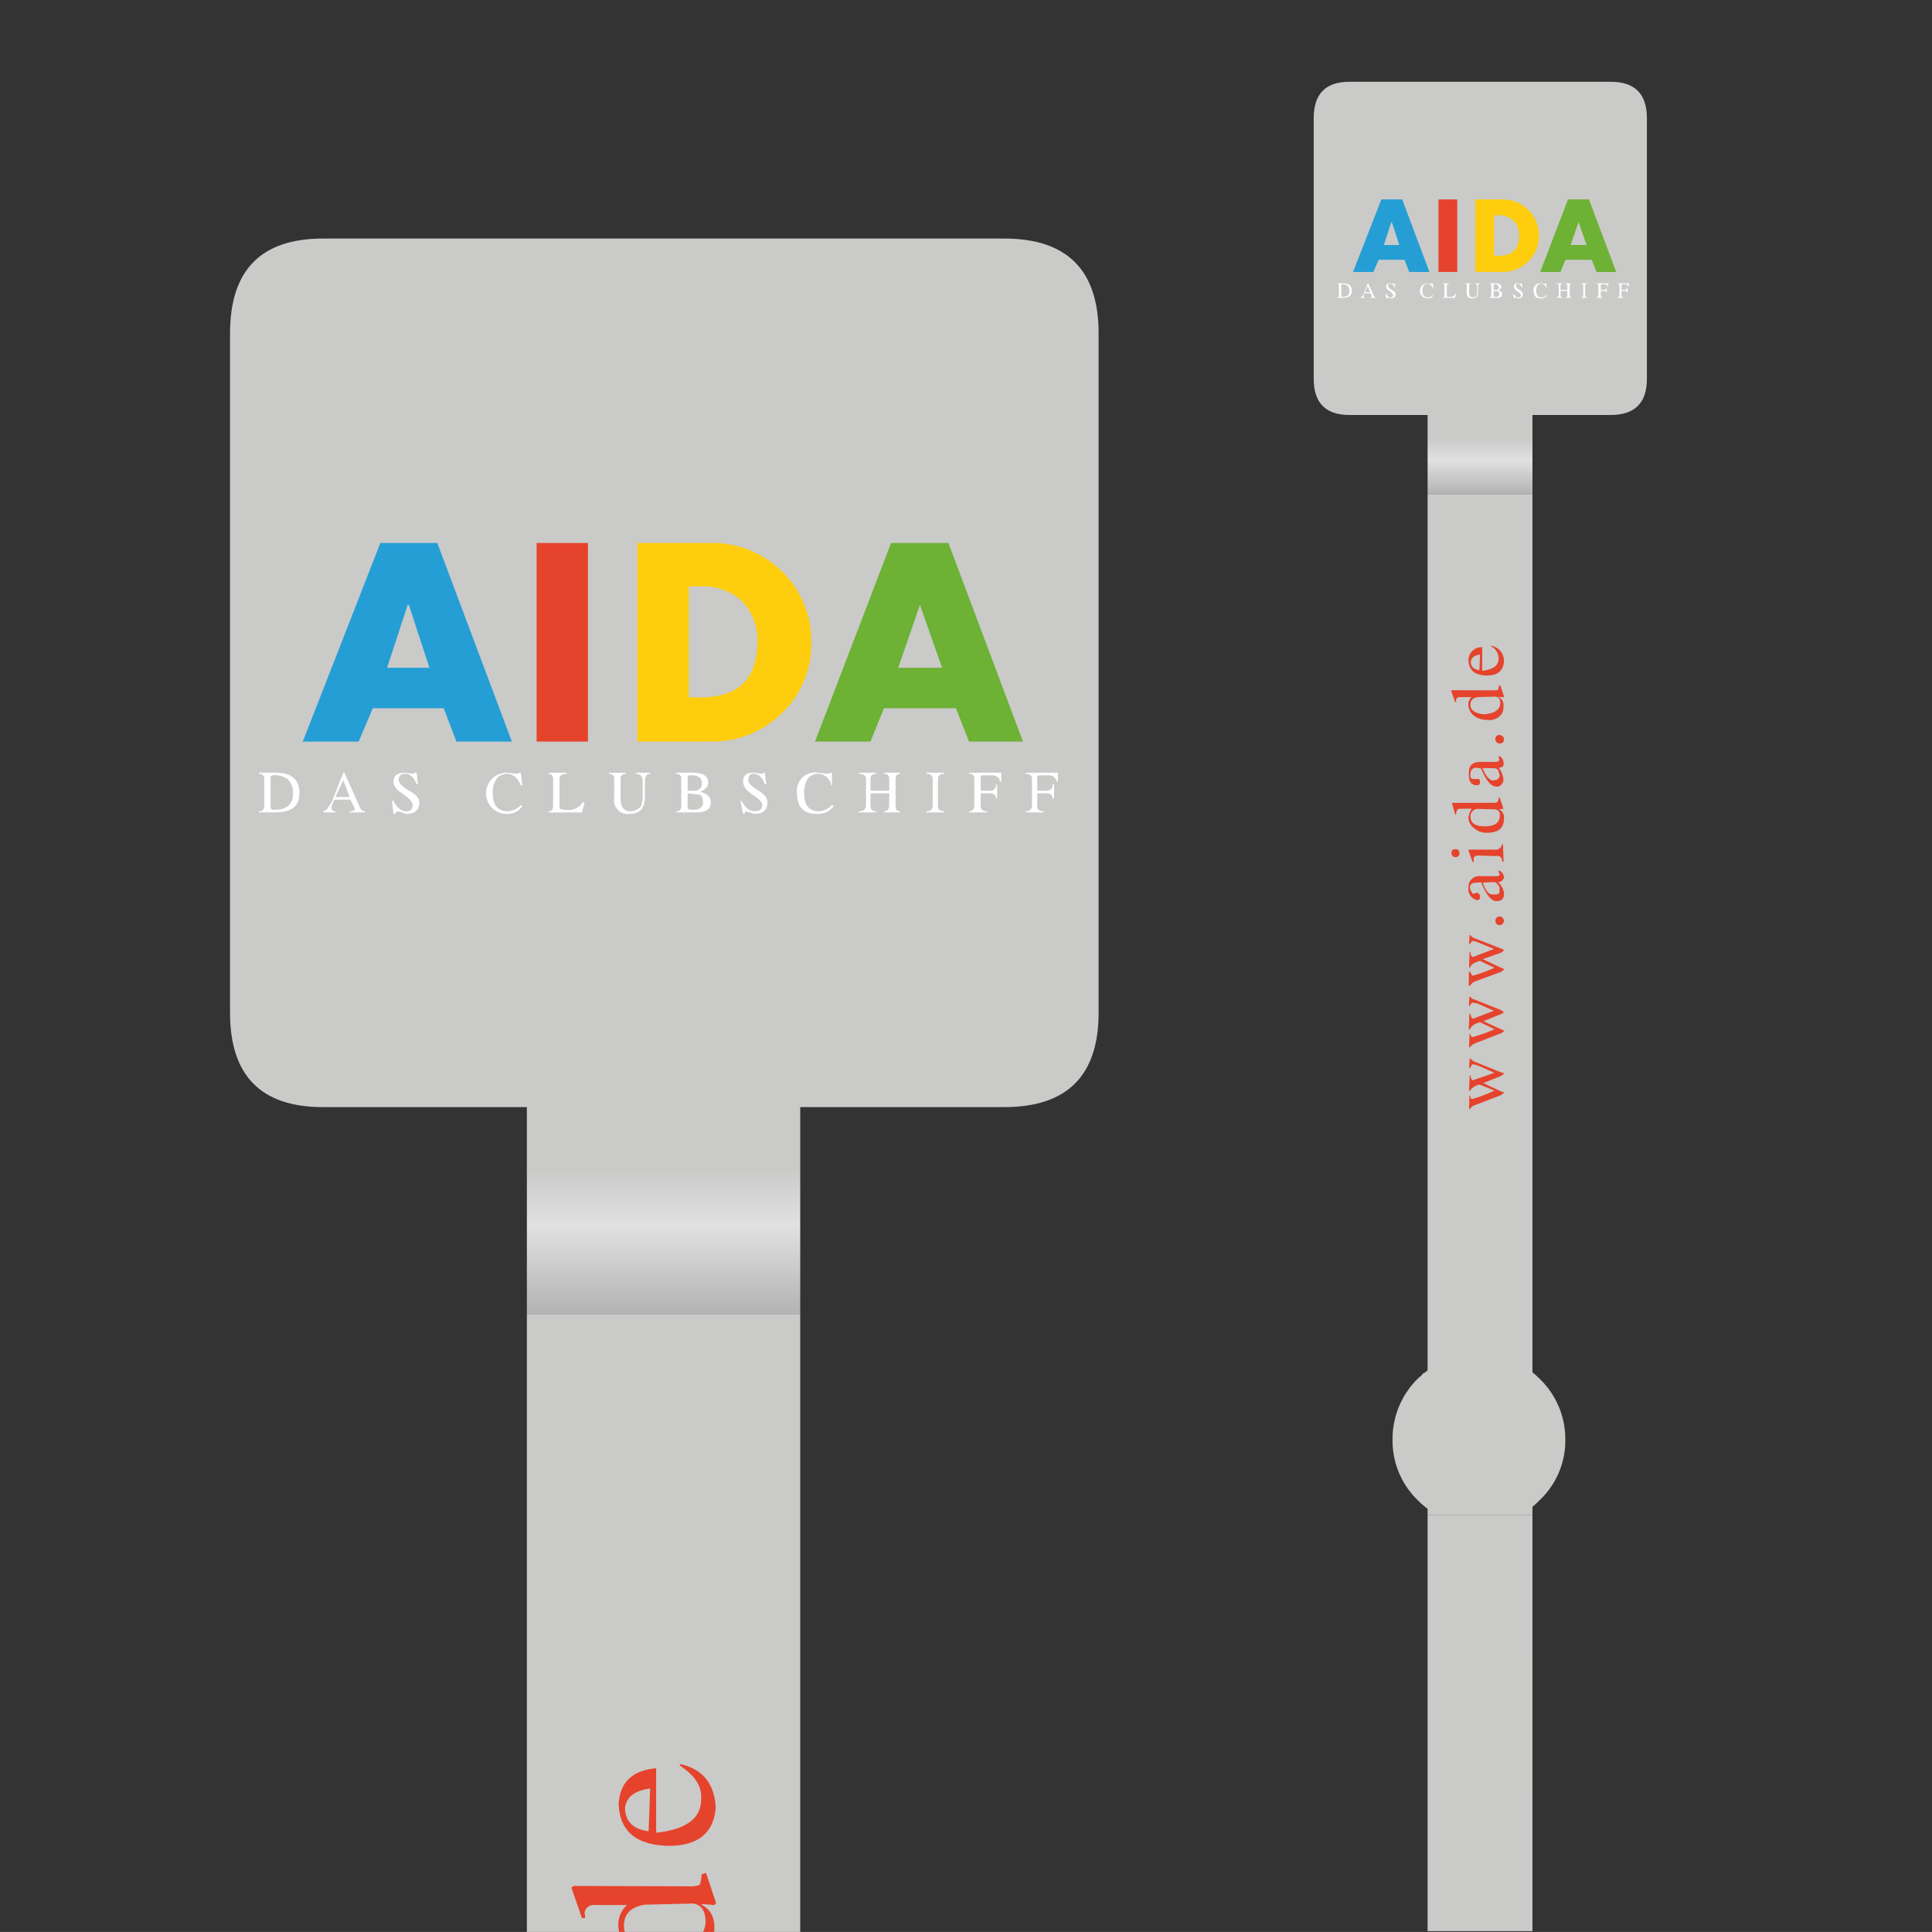
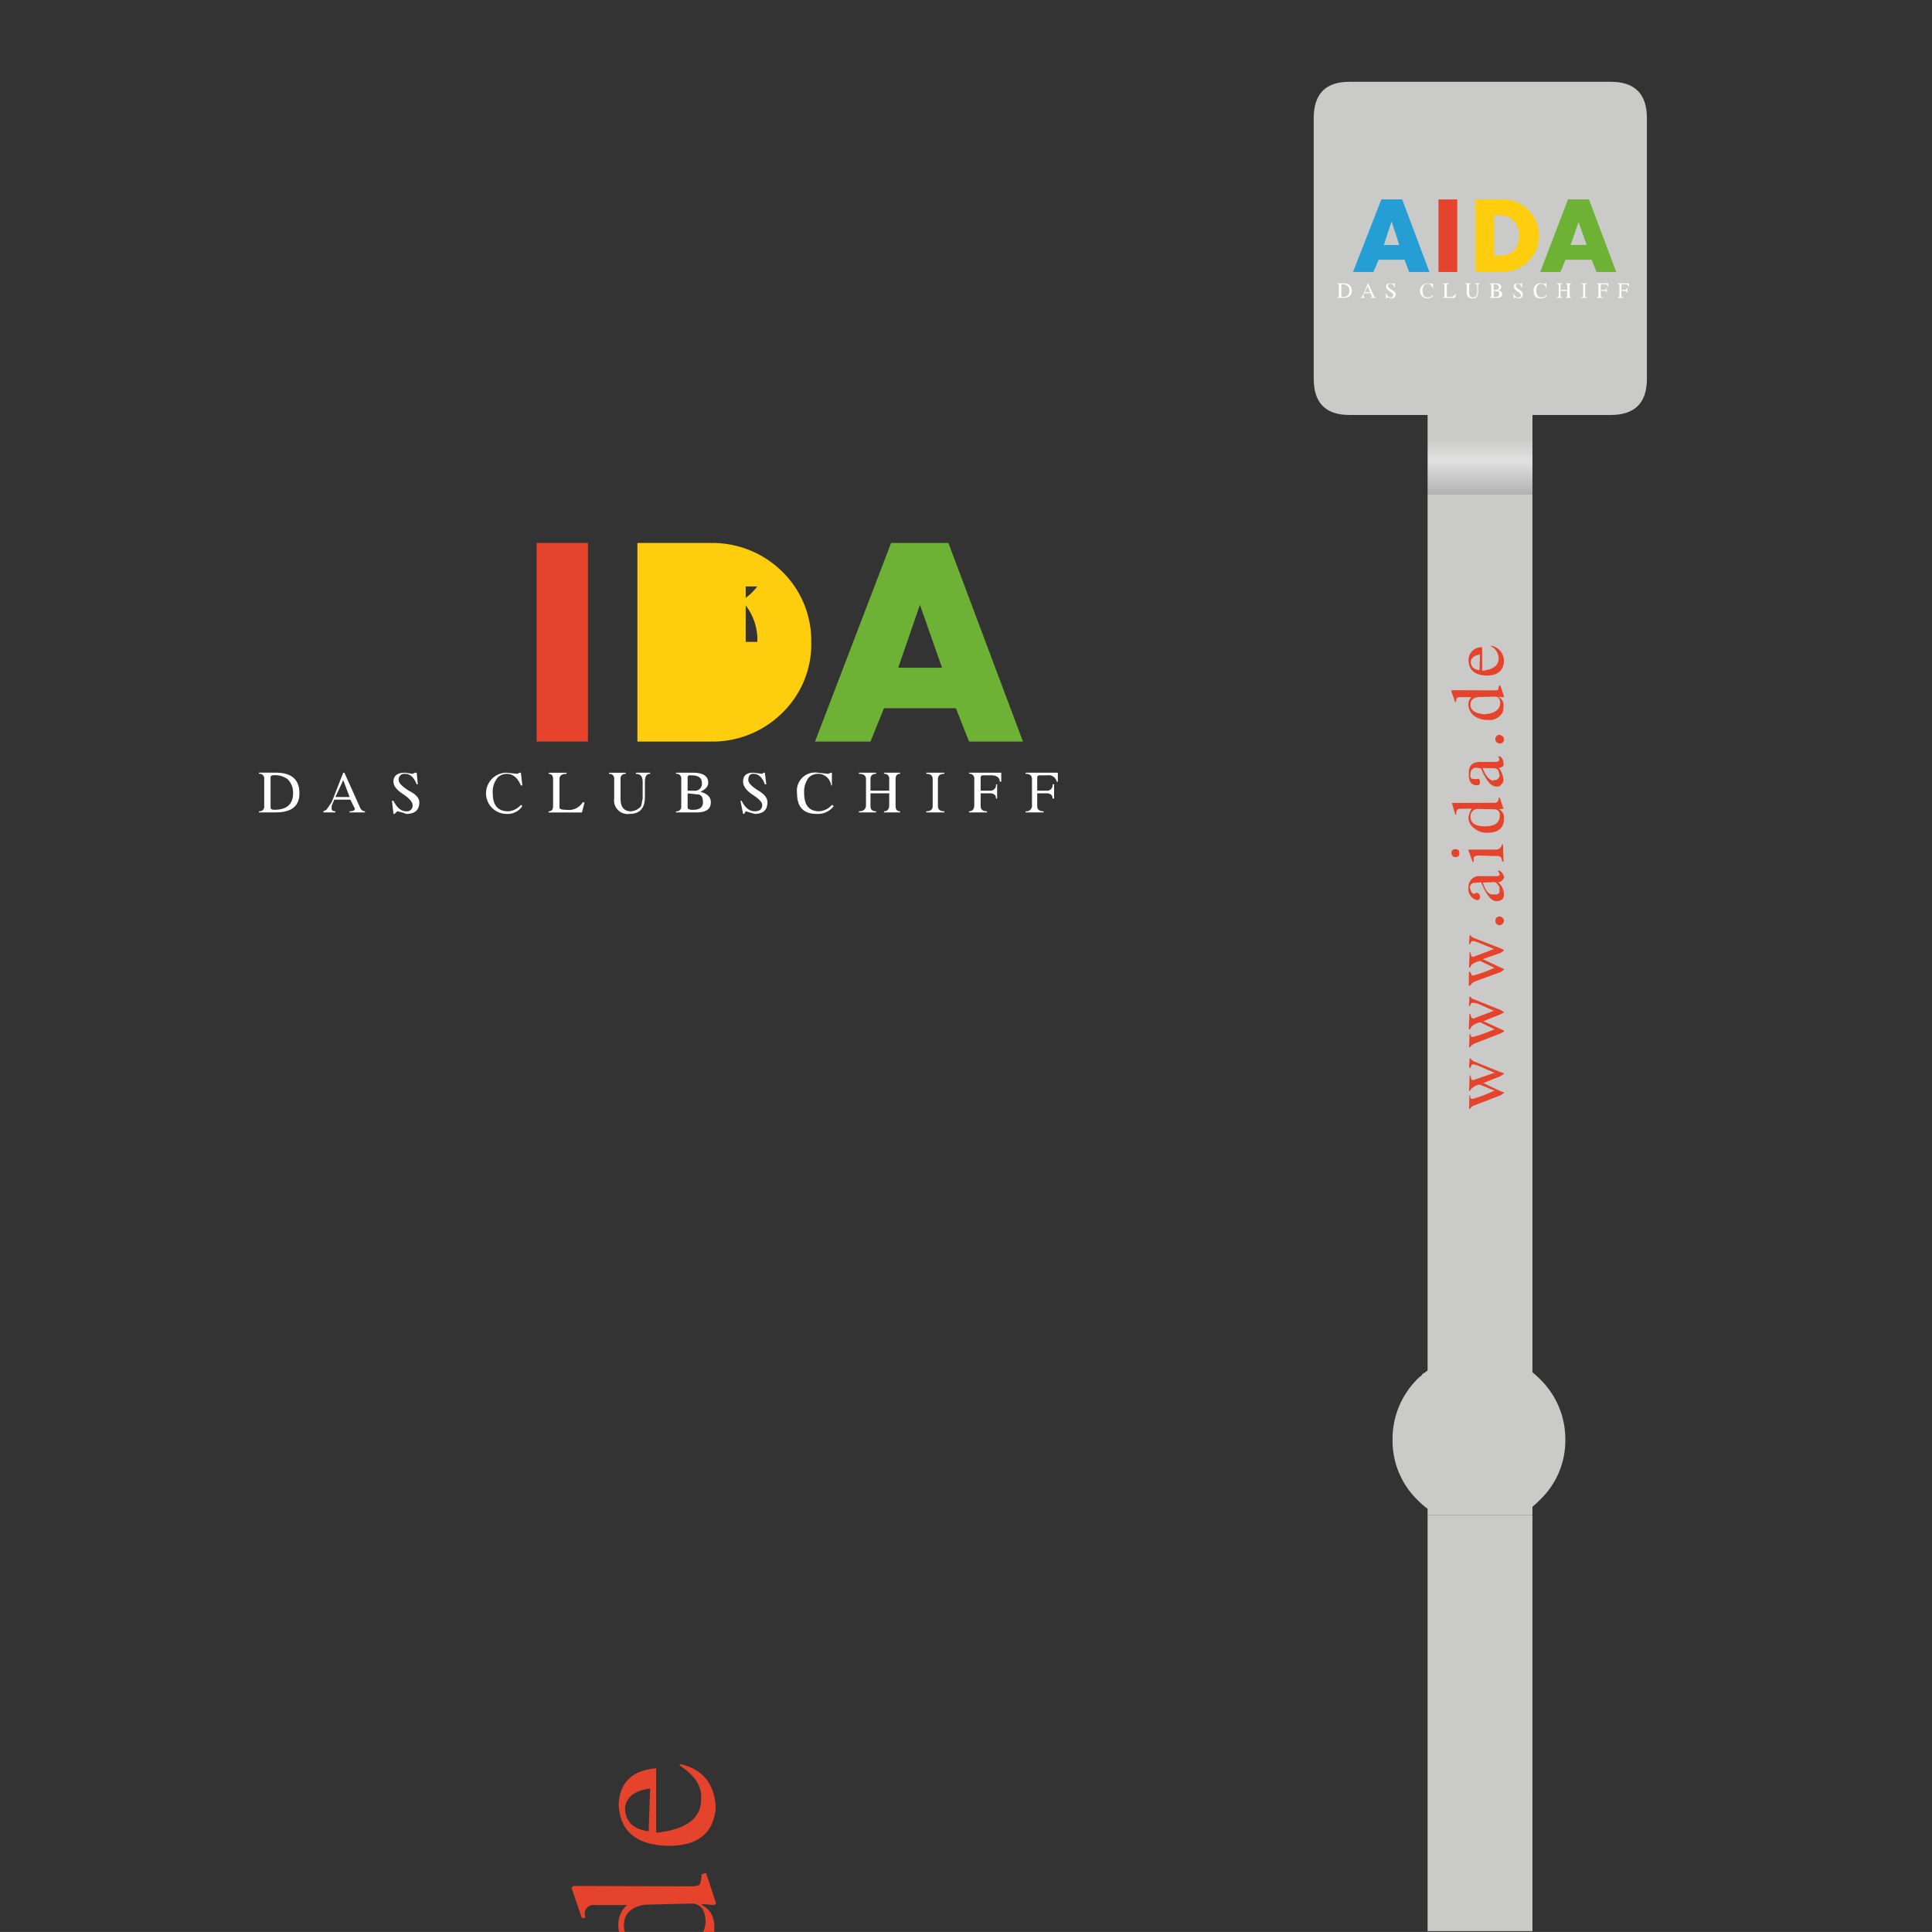
<svg xmlns="http://www.w3.org/2000/svg" xmlns:xlink="http://www.w3.org/1999/xlink" id="Clip" viewBox="0 0 283.465 283.46">
  <rect x="0" y="0" width="283.465" height="283.46" fill="#333333" stroke="none" />
  <defs>
    <style>.cls-1{fill:url(#Unbenannter_Verlauf_3);}.cls-2{fill:url(#Unbenannter_Verlauf_3-2);}.cls-3{fill:url(#Unbenannter_Verlauf_3-3);}.cls-4{fill:url(#Unbenannter_Verlauf_3-4);}.cls-5{fill:url(#Unbenannter_Verlauf_3-5);}.cls-6{fill:#e6432c;}.cls-7{fill:#fff;}.cls-8{fill:#259ed5;}.cls-9{fill:#6db135;}.cls-10{fill:#fecd0e;}</style>
    <linearGradient id="Unbenannter_Verlauf_3" x1="217.15" y1="-9388.447" x2="217.15" y2="1775.183" gradientTransform="matrix(1, 0, 0, -1, 0, 284.33)" gradientUnits="userSpaceOnUse">
      <stop offset="0.192" stop-color="#b6b5b6" />
      <stop offset="0.498" stop-color="#e1e1e1" />
      <stop offset="0.702" stop-color="#cacac9" />
    </linearGradient>
    <linearGradient id="Unbenannter_Verlauf_3-2" x1="216.99" y1="-607.412" x2="216.99" y2="183.415" xlink:href="#Unbenannter_Verlauf_3" />
    <linearGradient id="Unbenannter_Verlauf_3-3" x1="217.193" y1="209.116" x2="217.193" y2="224.501" xlink:href="#Unbenannter_Verlauf_3" />
    <linearGradient id="Unbenannter_Verlauf_3-4" x1="96.941" y1="-2044.052" x2="96.941" y2="17.539" xlink:href="#Unbenannter_Verlauf_3" />
    <linearGradient id="Unbenannter_Verlauf_3-5" x1="97.469" y1="84.54" x2="97.469" y2="124.647" xlink:href="#Unbenannter_Verlauf_3" />
  </defs>
  <title>paperpin-referenz-08</title>
  <g id="Clip-2" data-name="Clip">
    <g id="Szene-1">
      <path class="cls-1" d="M224.842,222.264H209.458v61.069h15.385Z" />
      <path class="cls-2" d="M224.842,72.557H209.458V201.054a2.498,2.498,0,0,1-.704.491l-.213.299a3.919,3.919,0,0,0-.491.405,12.408,12.408,0,0,0-3.734,8.962,12.152,12.152,0,0,0,3.734,8.941,11.916,11.916,0,0,0,1.408,1.216v.896h15.385v-1.195a9.927,9.927,0,0,0,1.003-.918,12.019,12.019,0,0,0,3.819-8.941,12.27,12.27,0,0,0-3.819-8.962,11.624,11.624,0,0,0-1.003-.896Z" />
      <path class="cls-3" d="M241.635,17.335Q241.635,12,236.322,12H197.978q-5.228,0-5.228,5.334v38.238q0,5.313,5.228,5.313h11.48V72.557h15.385V60.885h11.48q5.313,0,5.313-5.313Z" />
    </g>
    <g id="Szene-1-2" data-name="Szene-1">
-       <path class="cls-4" d="M117.411,192.865h-40.106V527.842a6.511,6.511,0,0,1-1.836,1.279l-.556.779a10.217,10.217,0,0,0-1.279,1.057,32.345,32.345,0,0,0-9.734,23.363,31.68,31.68,0,0,0,9.734,23.307,31.063,31.063,0,0,0,3.671,3.171v2.336h40.106v-3.115a25.876,25.876,0,0,0,2.614-2.392,31.332,31.332,0,0,0,9.957-23.307q0-13.406-9.957-23.363a30.303,30.303,0,0,0-2.614-2.336Z" />
-       <path class="cls-5" d="M161.188,48.906Q161.188,35,147.337,35h-99.959Q33.75,35,33.75,48.906v99.681q0,13.851,13.628,13.851H77.305v30.427h40.106V162.438h29.927q13.851,0,13.851-13.851Z" />
-     </g>
+       </g>
  </g>
  <g id="Logo_8" data-name="Logo 8">
    <g id="Szene-1-3" data-name="Szene-1">
      <path class="cls-6" d="M94.401,427.35l6.817,2.969L92.641,433.288q-.88,0-1.045-1.924H91.267l-.275,6.213H91.322q.715-1.594,3.958-2.529l5.938,2.419Q93.301,440.82,92.477,440.82q-1.319-.11-.825-1.319h-.495l-.165,5.223.44.11a2.966,2.966,0,0,1,1.814-1.484l10.501-4.013,1.319-.99q.165-.165-1.1-.495l-7.257-3.409,7.037-2.804,1.319-.99q.165-.165-1.484-.605l-10.336-4.178a3.398,3.398,0,0,1-1.649-1.319H91.267l-.275,3.574.605.275q.275-1.484,1.1-1.484l1.704.44m9.346-20.562,1.319-.77-1.264-.88-10.721-4.288a1.741,1.741,0,0,1-1.429-1.045h-.495l-.22,3.684.495-.11q.33-1.21,1.21-1.21l1.759.33,6.542,2.914-8.192,3.134q-.88,0-1.21-1.814l-.385-.11-.275,6.213H91.432q.66-1.979,4.013-2.804l5.773,2.804q-7.862,3.134-8.742,3.134t-.88-1.21h-.385l-.22,5.333H91.322a5.041,5.041,0,0,1,2.199-1.649l10.226-3.958,1.319-.77q.275-.275-1.264-.88l-7.037-3.244,6.982-2.804m-.44-35.736q1.319-.11,1.759-1.759-.44-1.649-1.704-1.704A1.585,1.585,0,0,0,101.603,369.348a1.606,1.606,0,0,0,1.704,1.704m-8.907,6.817,6.597,2.749-8.357,3.189q-1.045-.165-1.045-1.924h-.385l-.22,6.213.605-.275q.275-1.484,3.794-2.419l5.773,2.749q-7.367,3.079-8.742,3.189-.385-.11-.99-1.594l-.495.11-.055,5.498H91.432a4.013,4.013,0,0,1,2.089-1.759l10.226-3.739,1.319-.99q.165-.165-1.319-.77L96.49,384.687l7.257-2.529,1.21-.88q.275-.275-1.21-.88l-10.721-4.178a2.635,2.635,0,0,1-1.429-1.155h-.385l-.22,3.574.385.055q.44-1.264,1.319-1.319l1.704.495M85.439,343.728q1.704-.055,1.649-1.264.22-1.924-1.539-1.924-1.594-.055-1.649,1.649.275,1.484,1.539,1.539m17.208,10.061a2.607,2.607,0,0,0,2.419-1.979,3.771,3.771,0,0,0-1.704-2.584l-.715-.11.66,1.484q-.055.88-1.649.77h-5.938q-4.728,0-4.948,4.508,0,4.233,3.354,5.113,1.264.055,1.319-1.319a1.662,1.662,0,0,0-1.319-1.649l-1.319.44q-.715-.055-1.484-2.364.11-2.199,2.584-2.089l1.924-.22q3.079,7.587,6.048,7.587,3.354.055,3.134-3.134,0-2.089-2.364-4.453m-6.103.165,4.453-.22q.88-.055,1.704,1.319a1.385,1.385,0,0,1,.44,1.649q.605,2.364-2.419,1.979-2.529.44-4.178-4.728m-5.553-13.25-.275.275,1.704,4.673.495-.055-.055-1.21q-.165-1.1,1.704-1.319l7.037.22q2.584-.385,2.639,2.089l.605.275-.22-7.037-.385-.055a2.472,2.472,0,0,1-2.584,2.144H90.992m13.855-16.384-1.539-4.508h-.385q-.055,2.199-1.704,2.089l-17.098.055,1.319,4.618.385.055.055-.825q.22-1.539,1.484-1.484l4.673-.055a10.578,10.578,0,0,0-1.265,3.464,5.346,5.346,0,0,0,2.364,4.453,7.591,7.591,0,0,0,5.058,1.759q6.817,0,6.817-5.553a3.606,3.606,0,0,0-2.089-3.903l1.924-.165m-10.336.055,7.037.165a2.21,2.21,0,0,1,1.814,2.474q-.055,4.343-5.993,4.343-5.608,0-5.773-3.684a2.955,2.955,0,0,1,2.914-3.299m-1.649-12.04q-1.704.055-1.265-2.144a2.261,2.261,0,0,1,2.364-2.364l1.869.33q3.024,7.202,5.993,7.202a1.905,1.905,0,0,0,2.144-.825,2.334,2.334,0,0,0,.825-2.144,8.768,8.768,0,0,0-1.869-4.508q2.364-.275,1.924-1.924a3.101,3.101,0,0,0-1.539-2.749l-.66.22a1.254,1.254,0,0,1,.44,1.319q.055.715-1.649.77H95.5q-4.728,0-4.563,4.563-.22,4.838,3.244,4.783,1.264.055,1.21-1.21.055-1.704-1.264-1.264l-1.264-.055m8.137-4.288a1.99,1.99,0,0,1,1.759.88l.55,1.979a2.005,2.005,0,0,1-2.309,1.869l-.275.275q-2.529-.44-4.288-5.113l4.563.11m2.309-13.415a1.732,1.732,0,0,0-.055,3.464,1.555,1.555,0,0,0,1.759-1.759q0-1.21-1.704-1.704M91.982,279.513a3.905,3.905,0,0,0-1.264,2.969,5.954,5.954,0,0,0,2.309,4.508,8.373,8.373,0,0,0,5.168,1.649q4.068.22,5.773-2.254a4.211,4.211,0,0,0,.825-3.024q.22-2.749-1.704-3.794l-.22-.22,1.924.165.275-.275-1.484-4.453-.66.22a3.975,3.975,0,0,1-.275,1.539,3.526,3.526,0,0,1-1.484.22l-17.043-.055-.275.275,1.539,4.453.495-.055-.11-.77a1.342,1.342,0,0,1,1.539-1.1h4.673m9.621-.22q1.924.165,1.924,2.804-.385,3.793-6.377,4.288-5.553-.495-5.608-3.848,0-2.584,3.079-3.079l6.982-.165m-1.759-20.452-.165.165q3.409,2.199,3.189,4.948.055,4.233-6.597,4.948v-9.456q-5.168.44-5.498,5.168.165,6.103,7.422,6.213,6.378-.055,6.817-5.608-.275-5.278-5.168-6.378M95.39,262.415l-.22,6.268q-3.409-.44-3.464-3.409.275-2.419,3.684-2.859M86.264,79.667H78.732v29.139h7.532Z" />
      <path class="cls-7" d="M48.659,117.712l-.77,1.1-.44.22v.165h1.759v-.165q-.55,0-.55-.385v-.385l.385-.935h2.364l.66,1.319q0,.385-.77.385v.165h2.254v-.165q-.55,0-.825-.77L50.528,113.368h-.165l-1.704,4.343m1.704-3.244.935,2.474H49.209l1.155-2.474m-6.432,1.924q0-3.024-3.464-3.024h-2.474v.165a.68.68,0,0,1,.77.77v3.958a.68.68,0,0,1-.77.77v.165h2.474q3.464,0,3.464-2.804m-3.848-2.639a3.104,3.104,0,0,1,2.089.55,2.719,2.719,0,0,1,.825,2.089q0,2.419-2.749,2.419-.55,0-.55-.33v-4.398q0-.33.385-.33m81.973,1.484v-1.869h-.11l-.44.165-1.539-.165a2.673,2.673,0,0,0-3.024,3.024q0,3.024,2.859,3.024a2.899,2.899,0,0,0,2.529-1.155l-.275-.165a2.693,2.693,0,0,1-1.869.935q-2.199,0-2.199-2.639a3.472,3.472,0,0,1,.66-2.309,2.066,2.066,0,0,1,1.319-.55,1.945,1.945,0,0,1,1.979,1.704h.11m-9.841-.165h.22l-.22-1.704h-.165l-.22.165-1.319-.165q-1.484,0-1.484,1.319,0,.935,1.319,1.869,1.484.935,1.484,1.539,0,.935-1.1.935-1.155,0-1.924-1.539h-.165l.385,1.924H109.19l.22-.385,1.319.385q1.869,0,1.869-1.704,0-.935-1.319-1.704-1.484-.935-1.484-1.539,0-.935.715-.935,1.155,0,1.704,1.539m33.152-1.319q1.319,0,1.319.935h.22v-1.319h-4.728v.165a.68.68,0,0,1,.77.77v3.794q0,.935-.77.935v.165h2.639v-.165q-.935,0-.935-.77v-1.869h1.319q.935,0,.935.77h.165v-2.089h-.165a.826.826,0,0,1-.935.935H143.881v-1.924q0-.33.385-.33h1.1m-17.648,2.254v-1.704q0-.77.825-.77v-.165h-2.529v.165q1.045,0,1.045.77v3.794q0,.935-1.045.935v.165h2.529v-.165q-.825,0-.825-.77v-1.869h2.749v1.704q0,.935-.77.935v.165H132.061v-.165q-.66,0-.66-.77v-3.958q0-.77.66-.77v-.165H129.697v.165a.68.68,0,0,1,.77.77v1.704h-2.749m10.831-2.474v-.165h-2.639v.165q.935,0,.935.77v3.958q0,.77-.935.77v.165h2.639v-.165q-.935,0-.935-.77v-3.958q0-.77.935-.77m-66.249,2.859a3.288,3.288,0,0,1,.715-2.309,1.924,1.924,0,0,1,1.319-.55q1.374,0,2.089,1.704h.22l-.22-1.869h-.165l-.385.165-1.539-.165a3.024,3.024,0,0,0,0,6.048,2.59,2.59,0,0,0,2.309-1.155l-.22-.165a2.693,2.693,0,0,1-1.869.935q-2.254,0-2.254-2.639m-11.161-3.024h-.22l-.385.165-1.1-.165q-1.704,0-1.704,1.319,0,.935,1.484,1.869,1.319.935,1.319,1.539a.826.826,0,0,1-.935.935q-1.1,0-1.869-1.539h-.22l.22,1.924h.165l.385-.385a6.769,6.769,0,0,1,1.319.385q1.924,0,1.924-1.704,0-.935-1.539-1.704-1.484-.935-1.484-1.539a.826.826,0,0,1,.935-.935q1.1,0,1.704,1.539h.165l-.165-1.704m41.619,2.804q1.155-.55,1.155-1.319,0-1.484-2.254-1.484h-2.474v.165a.68.68,0,0,1,.77.77v3.958a.68.68,0,0,1-.77.77v.165h3.024q2.089,0,2.089-1.484,0-1.155-1.539-1.539m-1.869-2.254.165-.165h.385q1.539,0,1.539,1.1a1.02,1.02,0,0,1-1.155,1.155h-.935v-2.089m0,2.474,1.484.165q.77,0,.77,1.155,0,1.1-1.484,1.1-.77,0-.77-.33v-2.089m-17.758-2.859v-.165h-2.639v.165q.66,0,.66.77v3.958q0,.77-.66.77v.165h4.893l.385-1.484H85.494a2.381,2.381,0,0,1-2.364,1.1q-1.045,0-1.045-.33v-4.178q0-.77,1.045-.77m10.171-.165v.165q.99,0,.99,1.155v2.474l-.22,1.1a2.178,2.178,0,0,1-1.484.77q-1.539,0-1.539-1.869v-2.859a.68.68,0,0,1,.77-.77v-.165h-2.474v.165a.68.68,0,0,1,.77.77V117.162a1.992,1.992,0,0,0,2.254,2.254q2.254,0,2.254-2.474v-2.254q0-1.155.77-1.155v-.165H93.301m57.178.165q.935,0,.935.77v3.794a.826.826,0,0,1-.935.935v.165h2.639v-.165q-.935,0-.935-.77v-1.869h1.319q.935,0,.935.77h.22v-2.089h-.22a.826.826,0,0,1-.935.935h-1.319v-1.924q0-.33.385-.33h1.155a1.185,1.185,0,0,1,1.319.935h.165v-1.319h-4.728Z" />
-       <path class="cls-8" d="M65.097,103.912l1.869,4.893h8.137L64.163,79.667H55.806L44.425,108.805h8.192l2.089-4.893H65.097M59.819,88.738h.165l3.024,9.236H56.796Z" />
      <path class="cls-9" d="M139.153,79.667h-8.412l-11.161,29.139h8.137l1.979-4.893H140.253l1.924,4.893H150.094L139.153,79.667m-.935,18.308h-6.432l3.189-9.236Z" />
-       <path class="cls-10" d="M119.031,94.181a14.178,14.178,0,0,0-4.343-10.391,14.564,14.564,0,0,0-10.391-4.123H93.521v29.139h10.776a14.564,14.564,0,0,0,10.391-4.123A14.074,14.074,0,0,0,119.031,94.181m-10.226-6.048a8.178,8.178,0,0,1,2.309,6.048q0,8.137-8.357,8.137h-1.704V86.044h1.704A8.544,8.544,0,0,1,108.805,88.133Z" />
+       <path class="cls-10" d="M119.031,94.181a14.178,14.178,0,0,0-4.343-10.391,14.564,14.564,0,0,0-10.391-4.123H93.521v29.139h10.776a14.564,14.564,0,0,0,10.391-4.123A14.074,14.074,0,0,0,119.031,94.181m-10.226-6.048a8.178,8.178,0,0,1,2.309,6.048h-1.704V86.044h1.704A8.544,8.544,0,0,1,108.805,88.133Z" />
    </g>
    <g id="Szene-1-4" data-name="Szene-1">
      <path class="cls-6" d="M216.781,156.315l2.491,1.085-3.134,1.085q-.321,0-.382-.703h-.121l-.1,2.27h.121a2.121,2.121,0,0,1,1.447-.924l2.17.884a22.42,22.42,0,0,1-3.195,1.226q-.482-.04-.301-.482h-.181l-.06,1.909.161.04a1.084,1.084,0,0,1,.663-.542l3.838-1.467.482-.362q.06-.06-.402-.181l-2.652-1.246,2.572-1.025.482-.362q.06-.06-.542-.221l-3.777-1.527a1.242,1.242,0,0,1-.603-.482h-.121l-.1,1.306.221.1q.1-.543.402-.542l.623.161m3.416-7.514.482-.281-.462-.321-3.918-1.567a.636.636,0,0,1-.522-.382h-.181l-.08,1.346.181-.04q.121-.442.442-.442l.643.121,2.391,1.065-2.994,1.145q-.321,0-.442-.663l-.141-.04-.1,2.27h.201q.241-.723,1.467-1.025l2.11,1.025a22.099,22.099,0,0,1-3.195,1.145q-.321,0-.321-.442h-.141l-.08,1.949h.121a1.842,1.842,0,0,1,.804-.603l3.737-1.447.482-.281q.1-.1-.462-.321l-2.572-1.185,2.552-1.025m-.161-13.06q.482-.04.643-.643-.161-.603-.623-.623a.579.579,0,0,0-.643.643.587.587,0,0,0,.623.623m-3.255,2.491,2.411,1.005-3.054,1.165q-.382-.06-.382-.703h-.141l-.08,2.27.221-.1q.1-.542,1.386-.884l2.11,1.005a18.811,18.811,0,0,1-3.195,1.165q-.141-.04-.362-.583l-.181.04-.02,2.009h.201a1.467,1.467,0,0,1,.763-.643l3.737-1.366.482-.362q.06-.06-.482-.281l-2.652-1.246,2.652-.924.442-.321q.1-.1-.442-.321l-3.918-1.527a.963.963,0,0,1-.522-.422h-.141l-.08,1.306.141.02q.161-.462.482-.482l.623.181m-3.275-12.477q.623-.02.603-.462.08-.703-.563-.703-.583-.02-.603.603.1.542.563.563m6.289,3.677a.953.953,0,0,0,.884-.723,1.378,1.378,0,0,0-.623-.944l-.261-.04.241.542q-.02.321-.603.281h-2.17a1.576,1.576,0,0,0-1.808,1.648,1.677,1.677,0,0,0,1.226,1.869q.462.02.482-.482a.607.607,0,0,0-.482-.603l-.482.161q-.261-.02-.542-.864.04-.804.944-.763l.703-.08q1.125,2.773,2.21,2.773,1.226.02,1.145-1.145a2.421,2.421,0,0,0-.864-1.627m-2.23.06,1.627-.08q.321-.02.623.482a.506.506,0,0,1,.161.603q.221.864-.884.723-.924.161-1.527-1.728m-2.029-4.842-.1.1.623,1.708.181-.02-.02-.442q-.06-.402.623-.482l2.572.08q.944-.141.964.763l.221.1-.08-2.572-.141-.02a.903.903,0,0,1-.944.784H215.535m5.063-5.987-.563-1.648H219.895q-.02.804-.623.763l-6.249.02.482,1.688.141.02.02-.301q.08-.563.542-.542l1.708-.02a3.866,3.866,0,0,0-.462,1.266,1.954,1.954,0,0,0,.864,1.627,2.774,2.774,0,0,0,1.848.643q2.491,0,2.491-2.029a1.318,1.318,0,0,0-.763-1.427l.703-.06m-3.777.02,2.572.06a.808.808,0,0,1,.663.904q-.02,1.587-2.19,1.587-2.049,0-2.11-1.346a1.08,1.08,0,0,1,1.065-1.206m-.603-4.4q-.623.02-.462-.784a.826.826,0,0,1,.864-.864l.683.121q1.105,2.632,2.19,2.632a.696.696,0,0,0,.784-.301.853.853,0,0,0,.301-.784,3.204,3.204,0,0,0-.683-1.648q.864-.1.703-.703a1.133,1.133,0,0,0-.563-1.005l-.241.08a.458.458,0,0,1,.161.482q.02.261-.603.281h-2.17q-1.728,0-1.668,1.668-.08,1.768,1.185,1.748.462.02.442-.442.02-.623-.462-.462l-.462-.02m2.974-1.567a.727.727,0,0,1,.643.321l.201.723a.733.733,0,0,1-.844.683l-.1.1q-.924-.161-1.567-1.869l1.668.04m.844-4.902a.633.633,0,1,0-.02,1.266.568.568,0,0,0,.643-.643q0-.442-.623-.623m-4.139-5.525a1.427,1.427,0,0,0-.462,1.085,2.176,2.176,0,0,0,.844,1.648,3.06,3.06,0,0,0,1.889.603,2.219,2.219,0,0,0,2.11-.824,1.539,1.539,0,0,0,.301-1.105,1.305,1.305,0,0,0-.623-1.386l-.08-.08.703.06.1-.1-.542-1.627-.241.08a1.453,1.453,0,0,1-.1.563,1.289,1.289,0,0,1-.542.08l-6.228-.02-.1.1.563,1.627.181-.02-.04-.281a.49.49,0,0,1,.563-.402h1.708m3.516-.08q.703.06.703,1.025-.141,1.386-2.331,1.567-2.029-.181-2.049-1.406,0-.944,1.125-1.125l2.552-.06m-.643-7.474-.06.06a2.018,2.018,0,0,1,1.165,1.808q.02,1.547-2.411,1.808v-3.456a1.908,1.908,0,0,0-2.009,1.889q.06,2.23,2.712,2.27,2.331-.02,2.491-2.049a2.263,2.263,0,0,0-1.889-2.331m-1.627,1.306-.08,2.29q-1.246-.161-1.266-1.246.1-.884,1.346-1.045m-3.335-66.785h-2.753V39.903h2.753Z" />
      <path class="cls-7" d="M200.064,43.158l-.281.402-.161.08v.06h.643v-.06q-.201,0-.201-.141v-.141l.141-.342h.864l.241.482q0,.141-.281.141v.06h.824v-.06q-.201,0-.301-.281l-.804-1.788h-.06l-.623,1.587m.623-1.185.342.904h-.763l.422-.904m-2.351.703q0-1.105-1.266-1.105h-.904v.06a.249.249,0,0,1,.281.281v1.447a.249.249,0,0,1-.281.281v.06h.904q1.266,0,1.266-1.025M196.93,41.712a1.135,1.135,0,0,1,.763.201.994.994,0,0,1,.301.763q0,.884-1.005.884-.201,0-.201-.121V41.832q0-.121.141-.121m29.957.542v-.683h-.04l-.161.06-.563-.06a.977.977,0,0,0-1.105,1.105q0,1.105,1.045,1.105a1.059,1.059,0,0,0,.924-.422l-.1-.06a.984.984,0,0,1-.683.342q-.804,0-.804-.964a1.269,1.269,0,0,1,.241-.844.755.755,0,0,1,.482-.201.711.711,0,0,1,.723.623h.04m-3.596-.06h.08l-.08-.623h-.06l-.08.06-.482-.06q-.542,0-.542.482,0,.342.482.683.542.342.542.563,0,.342-.402.342-.422,0-.703-.563h-.06l.141.703h.06l.08-.141.482.141q.683,0,.683-.623,0-.342-.482-.623-.542-.342-.542-.563,0-.342.261-.342.422,0,.623.563m12.115-.482q.482,0,.482.342h.08v-.482h-1.728v.06a.249.249,0,0,1,.281.281v1.386q0,.342-.281.342v.06h.964v-.06q-.342,0-.342-.281v-.683h.482q.342,0,.342.281h.06v-.763h-.06a.302.302,0,0,1-.342.342h-.482v-.703q0-.121.141-.121h.402m-6.449.824v-.623q0-.281.301-.281v-.06h-.924v.06q.382,0,.382.281v1.386q0,.342-.382.342v.06h.924v-.06q-.301,0-.301-.281v-.683H229.961v.623q0,.342-.281.342v.06h.864v-.06q-.241,0-.241-.281V41.912q0-.281.241-.281v-.06h-.864v.06a.249.249,0,0,1,.281.281v.623h-1.005m3.958-.904v-.06h-.964v.06q.342,0,.342.281v1.447q0,.281-.342.281v.06h.964v-.06q-.342,0-.342-.281V41.912q0-.281.342-.281m-24.211,1.045a1.202,1.202,0,0,1,.261-.844.703.703,0,0,1,.482-.201q.502,0,.763.623h.08l-.08-.683h-.06l-.141.06-.563-.06a1.105,1.105,0,0,0,0,2.21.947.947,0,0,0,.844-.422l-.08-.06a.984.984,0,0,1-.683.342q-.824,0-.824-.964m-4.079-1.105h-.08l-.141.06-.402-.06q-.623,0-.623.482,0,.342.542.683.482.342.482.563a.302.302,0,0,1-.342.342q-.402,0-.683-.563h-.08l.08.703h.06l.141-.141a2.474,2.474,0,0,1,.482.141q.703,0,.703-.623,0-.342-.563-.623-.542-.342-.542-.563a.302.302,0,0,1,.342-.342q.402,0,.623.563h.06l-.06-.623m15.21,1.025q.422-.201.422-.482,0-.542-.824-.542h-.904v.06a.249.249,0,0,1,.281.281v1.447a.249.249,0,0,1-.281.281v.06h1.105q.763,0,.763-.542,0-.422-.563-.563m-.683-.824.06-.06h.141q.563,0,.563.402a.373.373,0,0,1-.422.422h-.342V41.772m0,.904.542.06q.281,0,.281.422,0,.402-.542.402-.281,0-.281-.121v-.763m-6.49-1.045v-.06h-.964v.06q.241,0,.241.281v1.447q0,.281-.241.281v.06h1.788l.141-.542h-.1a.87.87,0,0,1-.864.402q-.382,0-.382-.121v-1.527q0-.281.382-.281m3.717-.06v.06q.362,0,.362.422v.904l-.08.402a.796.796,0,0,1-.542.281q-.563,0-.563-.683V41.912a.249.249,0,0,1,.281-.281v-.06h-.904v.06a.249.249,0,0,1,.281.281v1.045a.728.728,0,0,0,.824.824q.824,0,.824-.904v-.824q0-.422.281-.422v-.06h-.763m20.895.06q.342,0,.342.281v1.386a.302.302,0,0,1-.342.342v.06h.964v-.06q-.342,0-.342-.281v-.683h.482q.342,0,.342.281h.08v-.763H238.721a.302.302,0,0,1-.342.342h-.482v-.703q0-.121.141-.121h.422a.433.433,0,0,1,.482.342h.06v-.482h-1.728Z" />
      <path class="cls-8" d="M206.072,38.115l.683,1.788h2.974l-3.998-10.649h-3.054l-4.159,10.649H201.511l.763-1.788h3.797M204.143,32.57h.06l1.105,3.375h-2.27Z" />
      <path class="cls-9" d="M233.135,29.255h-3.074l-4.079,10.649h2.974l.723-1.788h3.858l.703,1.788h2.893l-3.998-10.649m-.342,6.691h-2.351l1.165-3.375Z" />
      <path class="cls-10" d="M225.782,34.559a5.181,5.181,0,0,0-1.587-3.797,5.322,5.322,0,0,0-3.797-1.507h-3.938V39.903h3.938a5.322,5.322,0,0,0,3.797-1.507,5.143,5.143,0,0,0,1.587-3.838m-3.737-2.21a2.989,2.989,0,0,1,.844,2.21q0,2.974-3.054,2.974h-.623V31.585h.623A3.123,3.123,0,0,1,222.045,32.349Z" />
    </g>
  </g>
</svg>